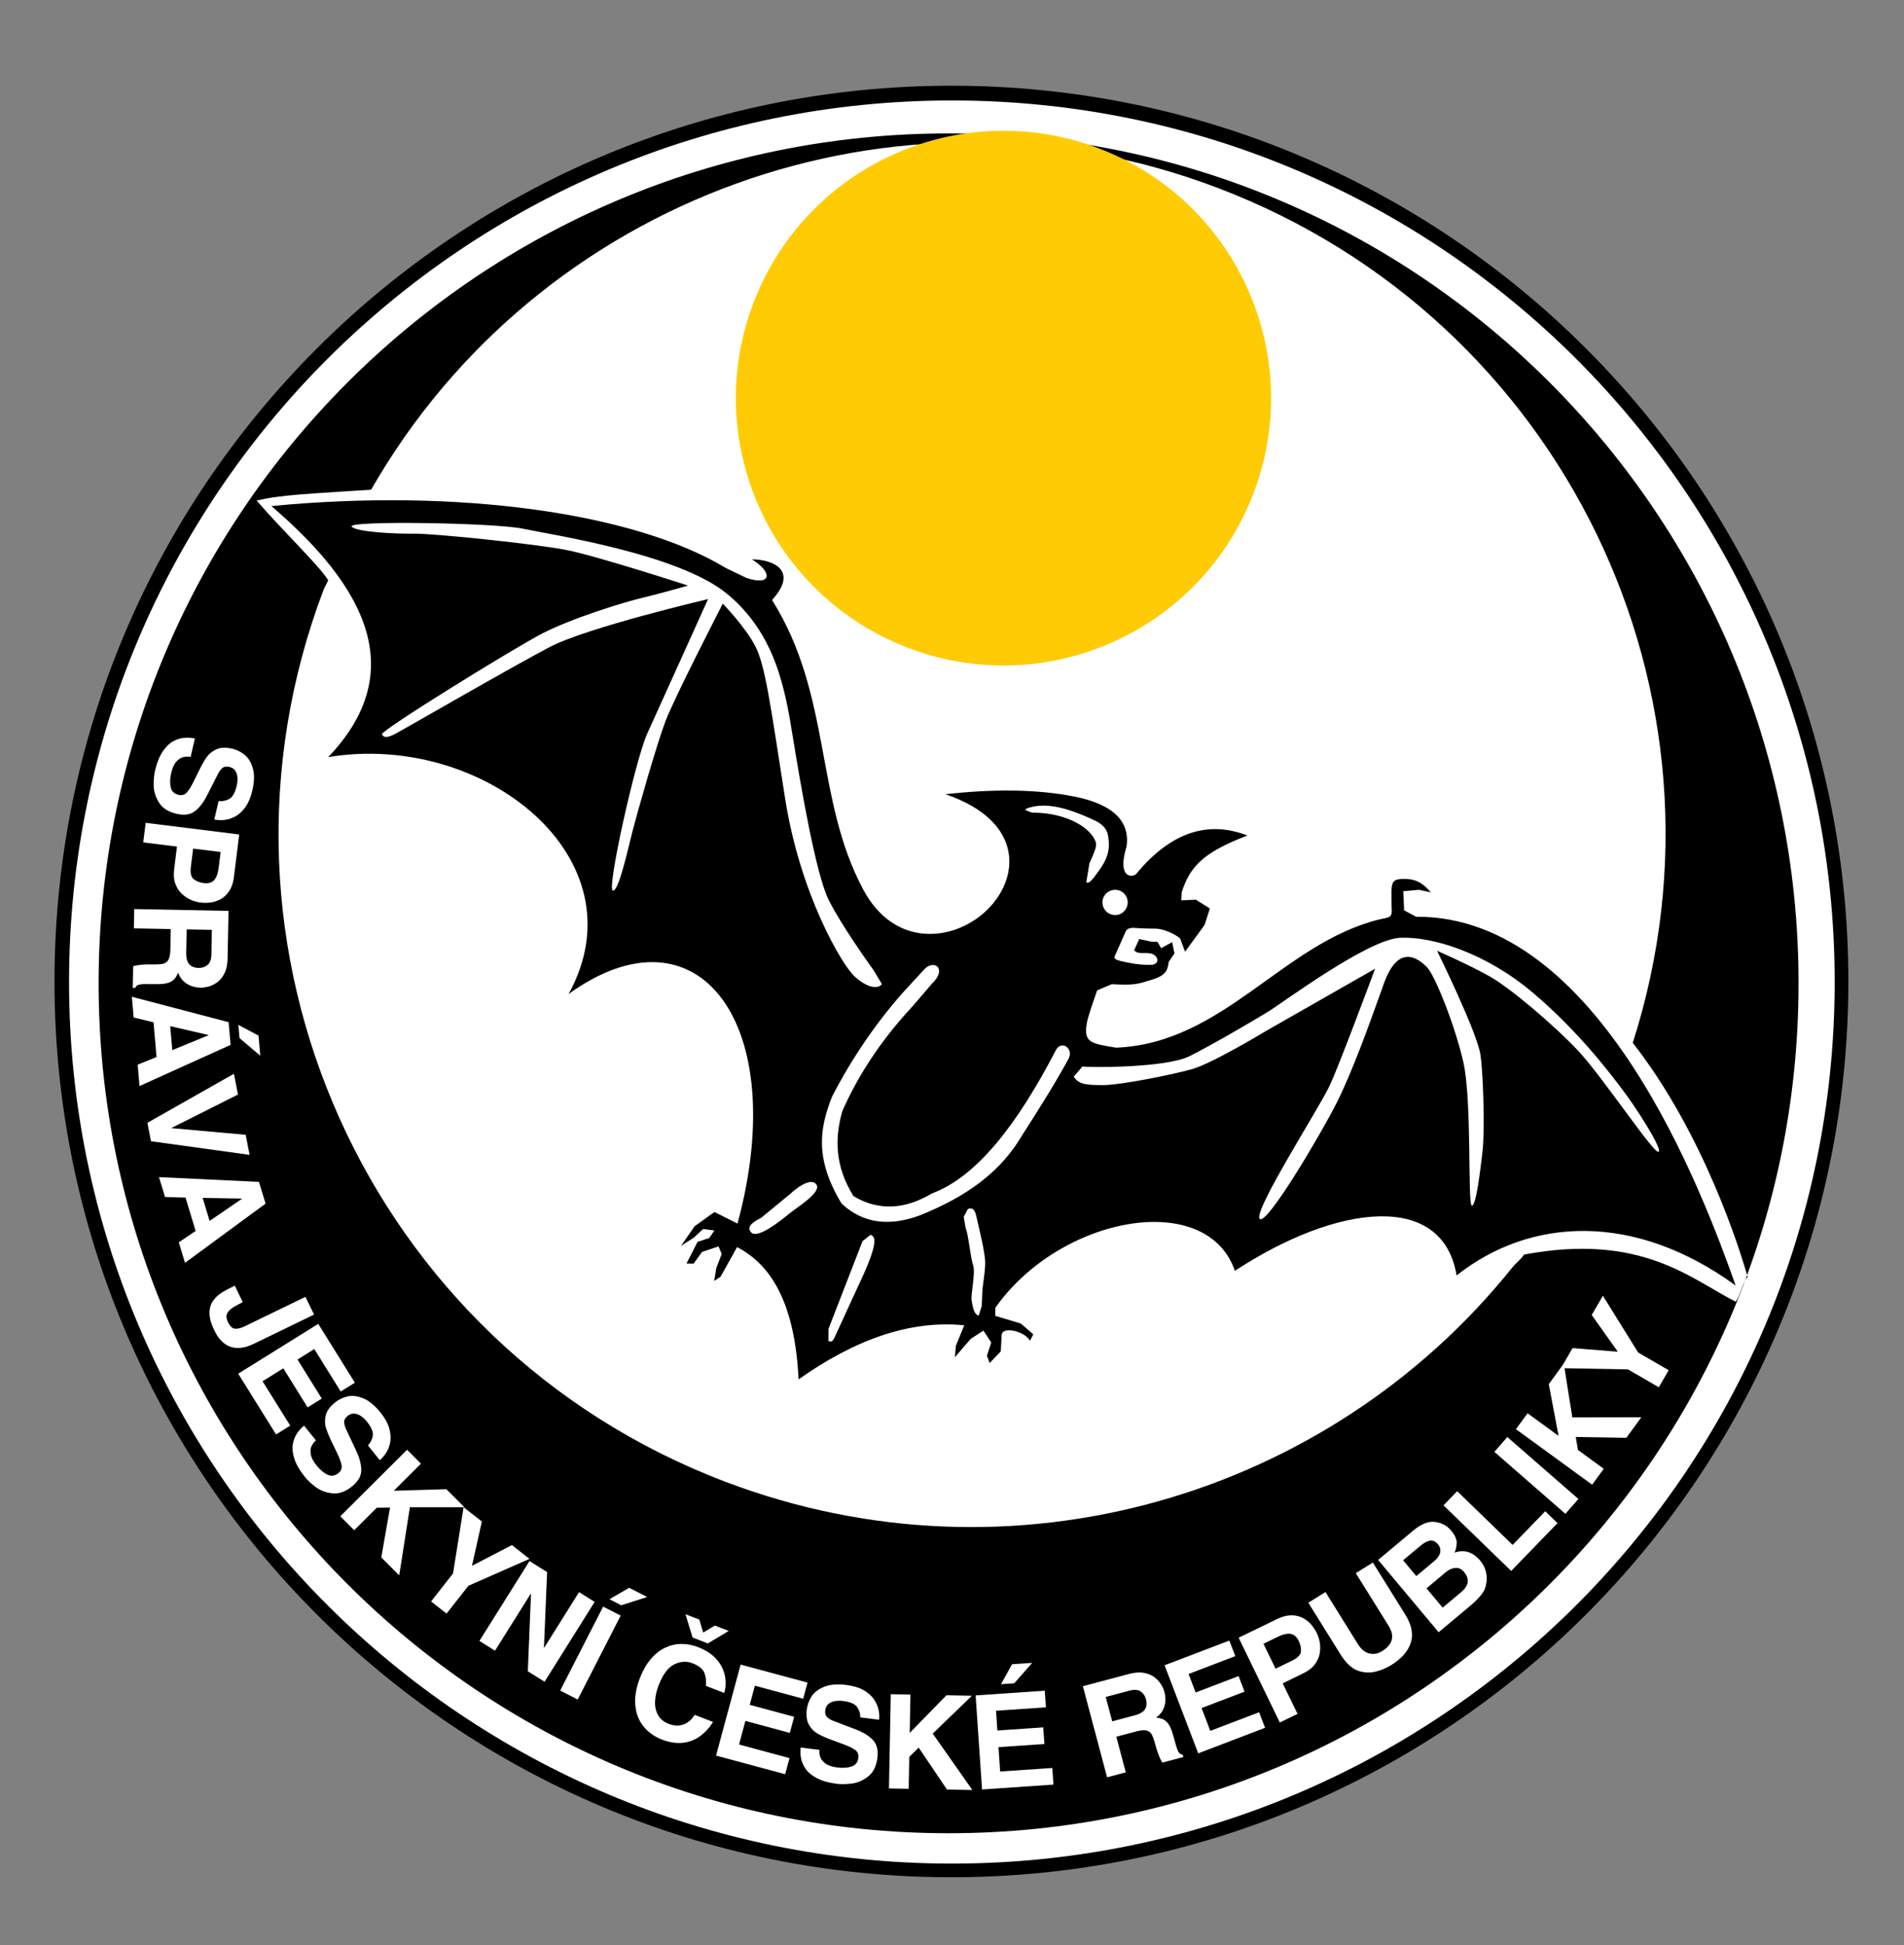
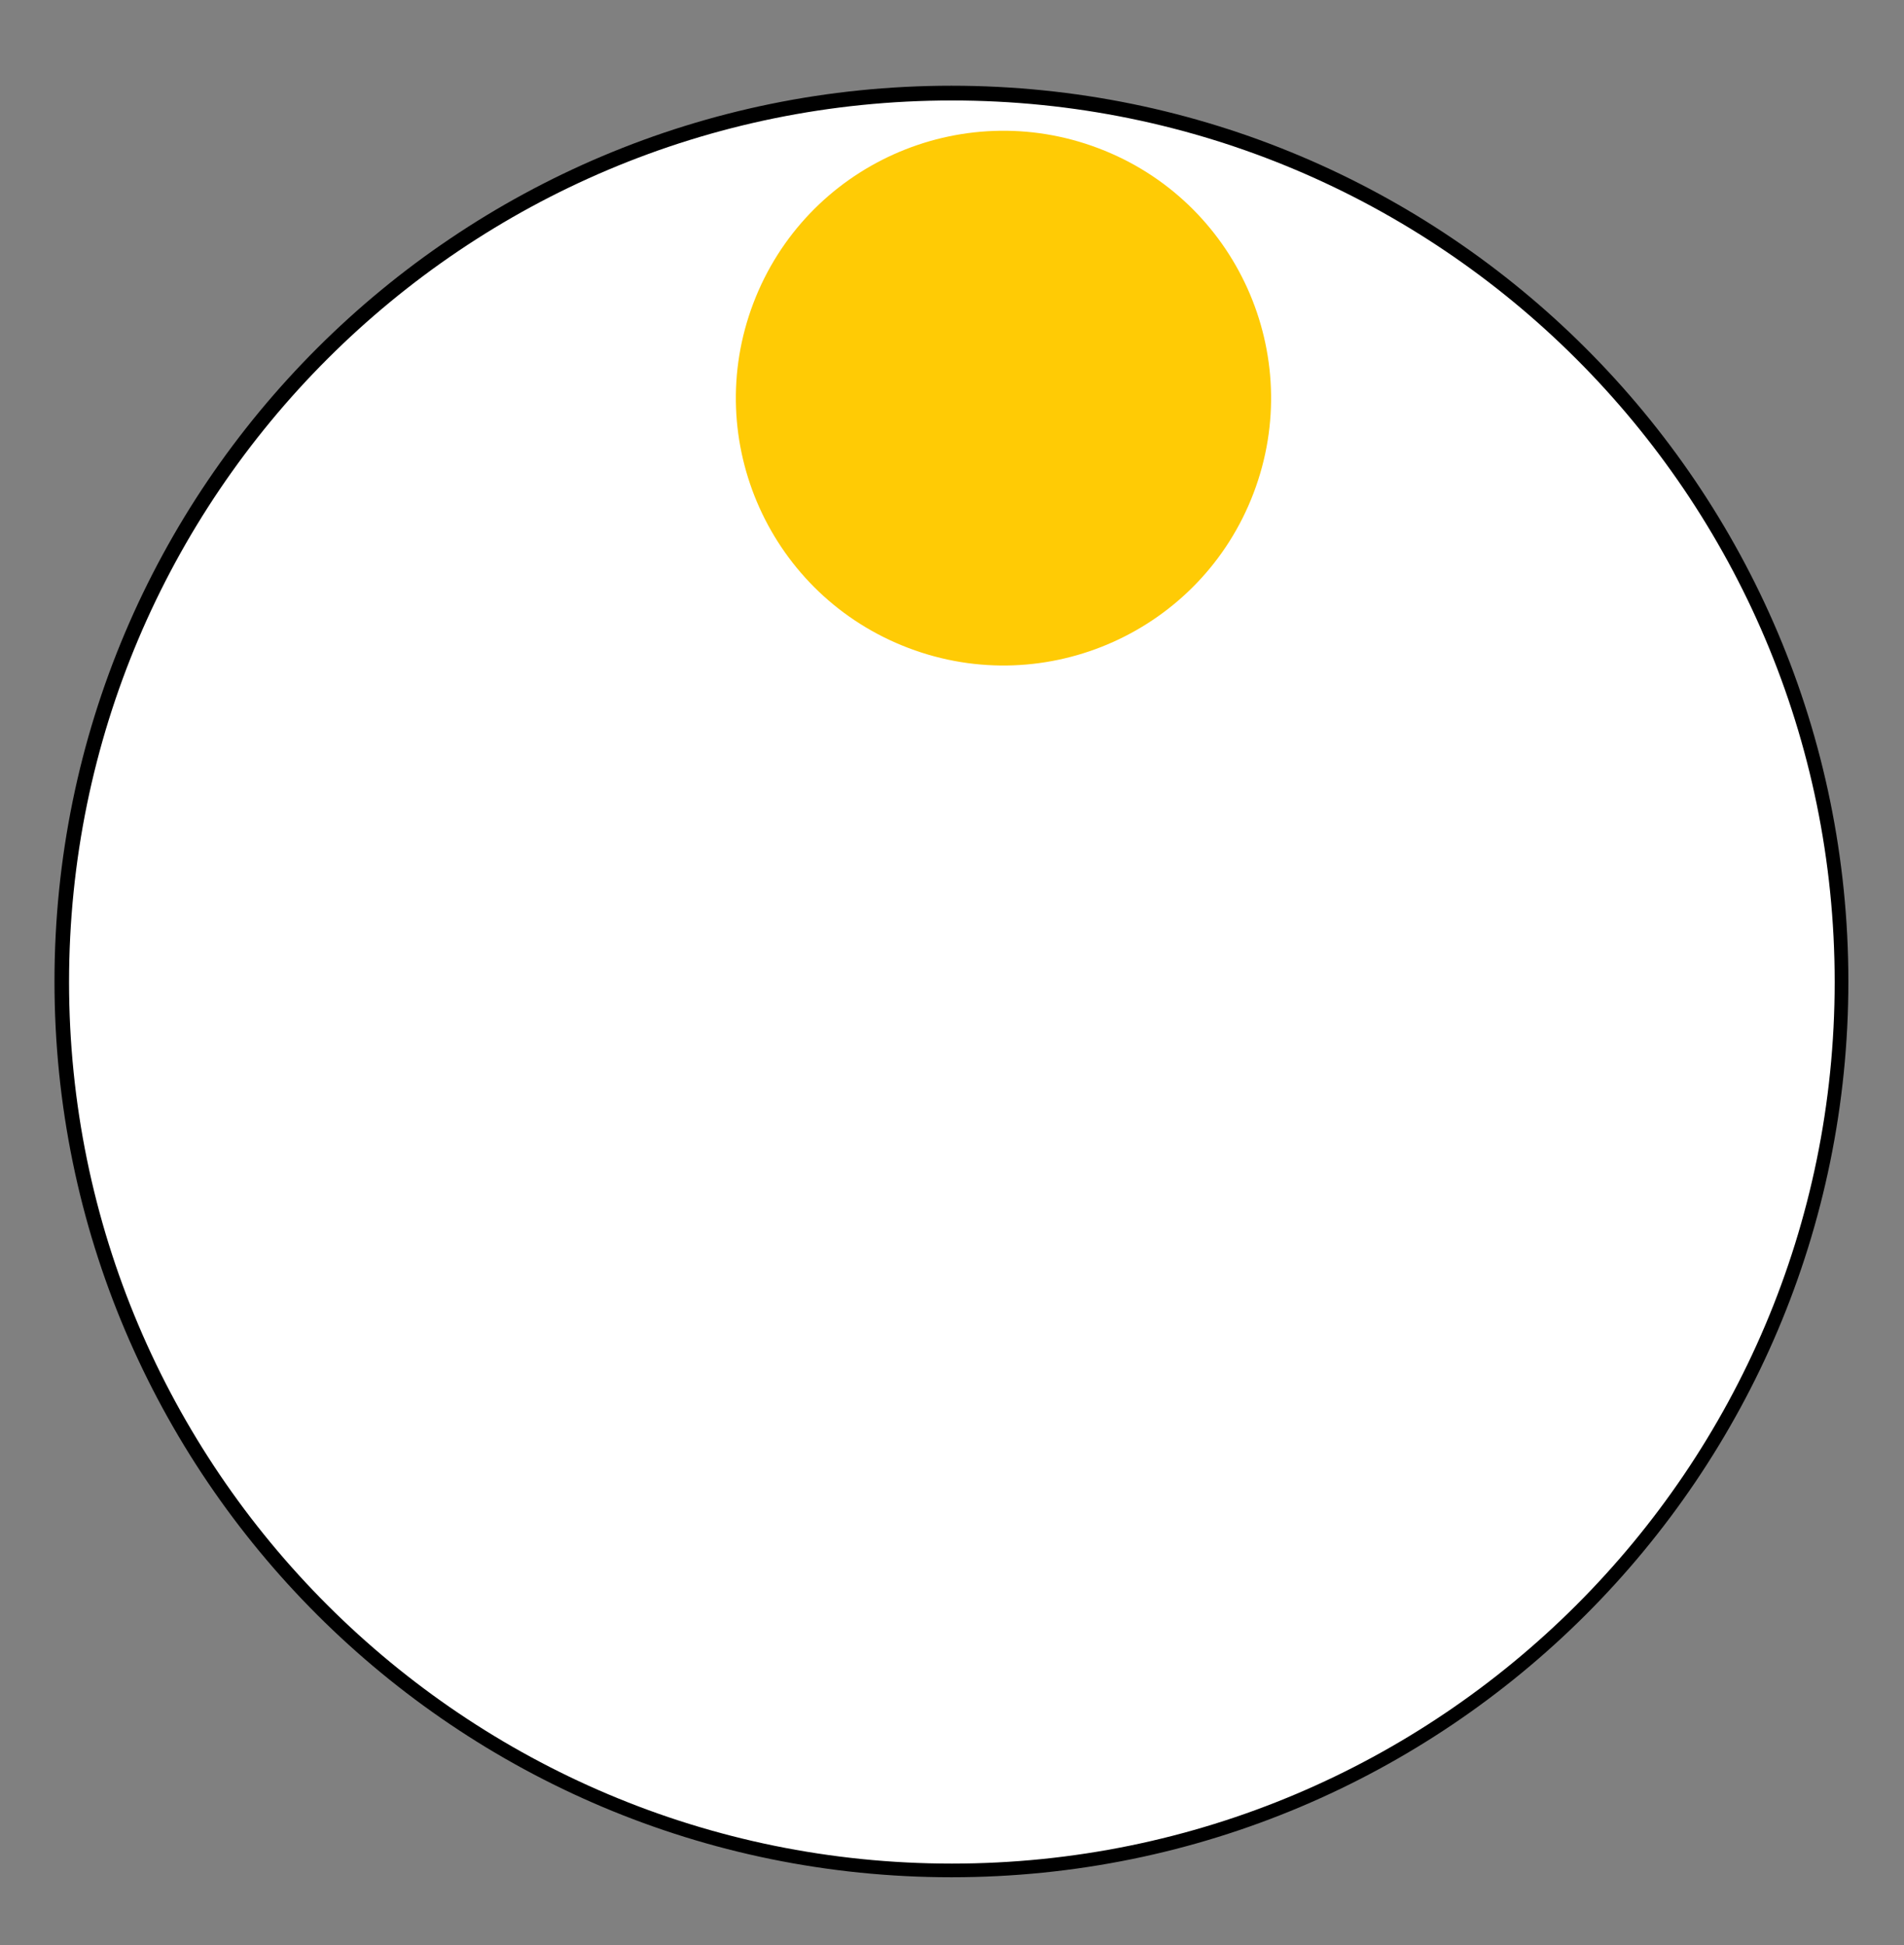
<svg xmlns="http://www.w3.org/2000/svg" version="1.1" id="Layer_1" x="0px" y="0px" width="555px" height="567px" viewBox="0 0 555 567" enable-background="new 0 0 555 567" xml:space="preserve">
  <rect x="0" y="0" width="555" height="567" fill="#808080" stroke="none" />
  <path fill-rule="evenodd" clip-rule="evenodd" fill="#FFFFFF" d="M277.341,27.591c143.006,0,258.98,115.834,258.98,258.673  c0,142.83-115.974,258.663-258.98,258.663c-143.014,0-258.99-115.833-258.99-258.663C18.351,143.425,134.327,27.591,277.341,27.591" />
  <path fill-rule="evenodd" clip-rule="evenodd" d="M277.341,24.988c144.37,0,261.443,116.933,261.443,261.134  c0,144.186-117.073,261.119-261.443,261.119c-144.377,0-261.46-116.933-261.46-261.119  C15.881,141.921,132.964,24.988,277.341,24.988 M277.456,29.289c142.099,0,257.337,115.078,257.337,256.983  c0,141.896-115.238,256.985-257.337,256.985c-142.091,0-257.327-115.089-257.327-256.985  C20.129,144.367,135.365,29.289,277.456,29.289z" />
-   <path fill-rule="evenodd" clip-rule="evenodd" d="M475.937,304.004C508.43,202.587,455.698,93.016,354.86,54.743  c-94.125-35.737-198.21,3.351-246.683,88.006c-17.409,1.187-26.317,1.434-33.364,3.184c7.405,8.592,18.673,19.428,20.855,23.238  l-1.257,2.506c-39.617,104.162,12.806,220.709,117.031,260.274c83.896,31.85,175.789,4.151,229.119-62.142  c1.618-2.015,2.179-2.025,3.72-4.099c34.067-6.361,48.439,7.008,61.501,13.676c0.766,0.389,2.823-7.308,3.668-7.037  C507.313,364.76,496.714,330.516,475.937,304.004 M276.506,38.893c136.803,0,247.757,110.944,247.757,247.757  c0,136.806-110.944,247.758-247.757,247.758c-136.805,0-247.757-110.952-247.757-247.758  C28.749,149.837,139.701,38.893,276.506,38.893z" />
  <path fill="#FFCB05" d="M365.406,143.734c15.307-40.225-4.942-85.236-45.202-100.512c-40.26-15.29-85.303,4.917-100.609,45.167  c-15.287,40.215,4.944,85.225,45.222,100.512C305.057,204.198,350.119,183.957,365.406,143.734" />
-   <path fill-rule="evenodd" clip-rule="evenodd" d="M248.79,348.687c7.599,4.548,15.321,3.713,22.904-0.808  c12.913-4.795,24.744-19.924,35.931-41.464c1.653-3.563,5.543-0.703,3.81,2.279c-2.974,5.55-7.61,13.157-15.464,25.34  c-5.216,7.363-13.035,14.354-28.015,20.328c-8.522,3.087-16.212,2.481-22.642-3.501c-8.091-13.362-6.226-22.35-2.788-31.164  c5.912-11.452,12.976-21.648,20.628-30.312l6.263-6.799c2.833-3.062,6.834-0.22,2.224,4.186l-5.62,6.545  c-9.562,10.273-16.159,20.705-20.503,30.628C243.257,331.887,243.389,340.042,248.79,348.687 M221.856,355.013l8.602-7.064  c0.923-0.957,5.805-5.004,7.486-2.683c1.708,2.279-5.69,6.695-8.119,8.709c-2.436,2.023-9.043,7.256-10.863,5.294  C217.114,357.274,220.687,355.663,221.856,355.013z M253.804,359.92c0.563,0.643,3.49,0.044-3.608,14.875l-6.64,14.461  c-0.668,1.786-1.329,2.092-2.094,1.626l0.035-3.491l9.93-25.589L253.804,359.92z M281.485,358.075l-0.574-3.354l1.225-2.294  c0.86-0.239,1.882-0.573,2.488,2.234c0.589,2.805,2.631,10.589,2.551,13.713c-0.08,3.105-0.843,7.044-0.826,7.987l-0.176,4.353  l-0.881,2.805c-1.353-0.324-1.705-2.311-2.057-4.291c-0.361-1.98,1.197-8.031,0.422-10.362  C282.874,366.552,282.233,359.446,281.485,358.075z M312.984,313.865l2.55-2.982c1.574,0.316,24.348,0.511,31.314-3.045  c7.002-3.525,18.638-10.387,22.64-12.823c4.047-2.419,29.255-21.286,38.712-21.647c9.455-0.369,24.856,4.363,38.712,16.097  c13.87,11.751,23.342,24.654,26.342,28.621c3.027,3.942,11.4,16.731,10.223,17.673c-1.215,0.95-16.459-22.026-23.505-29.504  c-7.019-7.433-19.598-18.127-25.622-21.558c-6.026-3.413-15.464-7.537-15.464-7.537s11.779,23.896,12.676,30.452  c0.888,6.535,1.24,22.719,0.572,28.11c-0.634,5.393-1.9,16.194-3.139,15.703c-1.215-0.476,0.094-30.691-2.439-41.799  c-2.541-11.083-8.373-25.43-10.607-27.681c-2.261-2.252-8.208-7.356-12.561,4.785c-4.354,12.207-9.253,25.841-13.791,34.814  c-4.53,8.981-20.426,35.922-22.405,33.758c-2.005-2.182,17.346-32.307,20.363-38.772c3.017-6.447,13.265-34.129,13.265-34.129  l-31.728,18.102c0,0-15.736,9.534-21.718,11.19c-5.999,1.678-20.659,4.59-25.736,4.625  C316.554,316.336,314.417,316.081,312.984,313.865z M299.323,235.668c4.864-1.785,10.881-0.668,19.527,3.386  c4.1,1.875,4.214,4.037,4.381,6.984c0.088,4.496-2.86,7.565-4.381,9.791c-0.845,0.871-1.171,1.619-2.209,1.442l0.915-5.603  c2.499-5.523,2.287-5.612,1.075-7.739c-2.763-4.092-9.836-7.109-17.778-7.029l-1.9-0.721  C298.821,236.072,298.953,235.835,299.323,235.668z M328.472,264.369c0.731-1.9-0.212-4.019-2.119-4.75  c-1.9-0.703-4.012,0.237-4.76,2.147c-0.71,1.9,0.247,4.037,2.157,4.74C325.632,267.237,327.769,266.279,328.472,264.369z   M102.484,153.487c-1.284-1.768,41.615-1.117,49.945,0.634c8.365,1.785,45.194,7.293,59.374,18.884  c14.205,11.594,17.045,27.883,19.226,41.395c2.2,13.519,6.695,40.303,10.54,47.972c3.86,7.662,11.978,18.922,13.06,20.451  l2.439,4.039c-1.145,1.511-4.127,1.239-7.927-2.182c-3.747-3.413-15.93-24.093-20.293-51.949  c-4.354-27.858-5.795-38.851-8.742-44.464c-2.93-5.63-9.42-12.297-9.42-12.297s-13.97,27.092-16.695,34.243  c-2.711,7.142-8.375,27.25-9.562,31.876c-1.215,4.592-4.1,18.146-5.822,17.505c-1.726-0.65,6.597-38.088,10.063-45.758  c3.518-7.704,17.723-39.195,17.723-39.195s-35.299,8.268-46.205,14.005c-10.916,5.707-42.379,23.916-44.86,25.225  c-2.464,1.319-3.546,1.197-3.995,0.177c-0.473-1.039,37.904-24.779,46.674-29.351c8.786-4.548,24.424-9.316,29.052-10.38  c4.618-1.075,13.502-3.608,13.502-3.608s-26.353-8.592-35.528-10.395c-9.208-1.788-38.772-4.847-44.444-4.742  C114.906,155.659,103.577,155.036,102.484,153.487z M251.667,259.39c9.093,16.942,26.123,15.05,35.578,6.326  c10.063-9.288,11.639-26.265-11.689-34.199c13.616-1.496,26.345-1.539,37.567,0.685c14.337,2.833,16,9.57,15.252,14.567  c-3,9.781,2.227,9.21,3.114,7.634c9.844-11.716,20.558-15.339,32.132-10.836c-13.15,4.987-16.738,9.183-19.166,16.501l-0.115,2.394  l4.241-0.185l4.089,2.551l-1.556,4.82l-5.682,7.791l-1.444-3.869c-0.984-0.898-3.149-2.015-5.136-2.551  c-2.102-0.563-1.987-0.08-8.682-0.553c-1.169,0.104-1.795,0.361-2.171,1.381l-3.125,7.019c-0.236,0.845,1.197,1.099,1.751,1.274  c2.894,0.705,5.734,1.171,8.497,1.117c3.211,0.142,2.693-2.823,0.212-3.324c-1.952-0.344-3.608,0.352-4.742-0.923l1.486-3.273  l3.687,0.81l1.609-0.01l1.082,1.848l3.219-1.723l0.668,3.281l-1.661,2.419c-0.334,2.304-0.633,3.852-4.558,5.118  c-4.635,1.452-5.32,1.776-12.068,1.424l-4.256,1.813c-1.109,3.121-2.121,6.096-2.832,8.709c-1.399,6.57,0.8,6.702,8.338,7.986  c31.341-1.276,48.431-30.294,76.683-37.375c3.458-0.72,3.862-0.526,3.65-3.713c-0.035-7.151-0.588-8.188,4.144-8.091  c3.605,0.063,5.568,1.9,7.301,3.915l-3.439-0.758l-4.61,0.407l0.254,5.575l3.494,1.865c53.567-0.299,83.545,80.483,93.149,107.513  c-29.422-21.435-59.796-20.009-81.346-2.937c-4.064-24.567-34.752-20.927-64.633-1.354c-8.17-23.829-50.867-16.09-69.814,10.756  l-0.034,2.367l7.457,2.244l3.643,3.156l-0.995,1.892c-1.107-2.533-7.704-4.443-8.233-1.847l-0.254,4.907l-3.247,3.406l-0.8-2.129  l1.267-3.853l-2.287-3.475l-3.712,2.418l-4.608,5.348l0.289-3.333l2.446-5.972c-15.912-1.611-32.027,4.256-48.291,15.753  c-1.082-22.096-7.899-33.363-17.935-38.552l-4.785,8.602l-1.882,1.267l0.616-3.773l1.583-4.116l-0.94-2.182l-4.802,1.608  l-2.464,3.431l-2.067-0.045l3.219-6.306l3.421-1.144l1.496-2.179l-3.271-0.442l-2.808,2.579l-3.65,2.331l3.932-5.682l5.815-4.187  l6.712,3.376c15.708-57.955-11.243-94.301-49.224-66.919c21.762-39.54-24.762-76.588-70.068-69.058  c23.864-25.016,10.756-49.785-16.571-73.183c54.235-5.251,105.815,1.918,132.467,18.06l6.006,2.884  c7.321,2.471,7.777-1.6,1.593-5.41c6.334,0.045,13.634,3.291,5.875,11.858C242.561,202.781,237.435,232.888,251.667,259.39z" />
-   <path fill="#FFFFFF" d="M477.503,394.269l8.901,5.163l-2.875,4.97l-8.981-5.206l-19.553-0.362l3.394-5.849l13.185,1.057l-7.6-10.707  l3.256-5.62L477.503,394.269 M459.955,422.68l7.522,5.488l-3.378,4.638l-22.211-16.187l3.386-4.635l9.033,6.58l-2.85-15.067  l4.374-5.999l2.488,15.693l20.109-0.038l-4.363,5.982l-14.744-0.245L459.955,422.68z M439.372,418.908l20.715,18.057l-3.783,4.328  L435.6,423.234L439.372,418.908z M424.764,434.696l16.156,15.666l9.51-9.817l3.571,3.466l-13.502,13.933l-19.73-19.121  L424.764,434.696z M408.99,454.84l3.855,4.607l5.162-4.318c0.598-0.501,1.064-1.03,1.391-1.583c0.334-0.546,0.483-1.117,0.456-1.698  c-0.025-0.589-0.264-1.142-0.696-1.663c-0.693-0.836-1.458-1.187-2.276-1.072c-0.828,0.114-1.778,0.615-2.842,1.503L408.99,454.84z   M415.817,463.011l4.705,5.629l5.394-4.513c1.107-0.922,1.74-1.882,1.907-2.85c0.149-0.977-0.209-1.997-1.1-3.061  c-0.71-0.853-1.555-1.24-2.516-1.152c-0.967,0.087-1.899,0.511-2.777,1.249L415.817,463.011z M419.345,475.816l-17.628-21.083  l10.238-8.558c2.324-1.944,4.443-2.78,6.368-2.515c1.928,0.264,3.476,1.089,4.635,2.48c1.1,1.31,1.646,2.479,1.656,3.519  c0,1.037-0.202,2.022-0.626,2.954c2.86-0.995,5.376-0.194,7.54,2.394c0.693,0.835,1.194,1.758,1.493,2.787  c0.31,1.03,0.414,2.057,0.317,3.08c-0.097,0.86-0.264,1.618-0.518,2.269c-0.247,0.658-0.731,1.406-1.452,2.251  c-0.72,0.845-1.76,1.838-3.104,2.965L419.345,475.816z M400.179,455.498l9.445,15.175c1.857,2.982,2.401,5.707,1.618,8.178  c-0.773,2.473-2.69,4.662-5.735,6.555c-1.336,0.825-2.795,1.451-4.378,1.855c-1.593,0.414-3.187,0.386-4.795-0.07  c-0.703-0.194-1.371-0.511-1.997-0.932c-0.623-0.414-1.197-0.916-1.723-1.487c-0.528-0.58-1.065-1.276-1.628-2.101l-9.622-15.457  l5.004-3.114l9.42,15.14c0.96,1.531,2.067,2.453,3.344,2.76c1.274,0.309,2.516,0.09,3.71-0.658c3.141-1.953,3.782-4.416,1.927-7.391  l-9.562-15.356L400.179,455.498z M371.819,486.433l4.785-2.321c1.671-0.808,2.551-1.716,2.613-2.718  c0.07-0.995-0.142-2.005-0.633-3.009c-0.581-1.195-1.354-1.891-2.331-2.085c-0.968-0.185-2.252,0.097-3.862,0.88l-4.1,1.997  L371.819,486.433z M373.897,490.709l4.326,8.911l-5.164,2.506l-12.006-24.716l11.285-5.481c1.215-0.581,2.366-0.932,3.483-1.02  c1.11-0.097,2.165,0.035,3.167,0.404c1.002,0.369,1.917,0.96,2.763,1.786c0.825,0.828,1.538,1.83,2.119,3.016  c0.344,0.724,0.616,1.566,0.8,2.526c0.195,0.958,0.212,2.005,0.045,3.149c-0.159,1.152-0.625,2.252-1.398,3.317  c-0.766,1.054-1.928,1.959-3.501,2.725L373.897,490.709z M358.343,478.245l1.733,4.538l-13.616,5.208l2.059,5.391l12.524-4.785  l1.733,4.541l-12.524,4.784l2.541,6.65l14.232-5.435l1.733,4.538l-19.483,7.45l-9.807-25.677L358.343,478.245z M324.199,501.792  l6.49-1.733c0.995-0.254,1.768-0.598,2.332-1.012c0.553-0.414,0.915-0.932,1.089-1.548c0.167-0.624,0.142-1.354-0.087-2.207  c-0.237-0.905-0.738-1.646-1.496-2.192c-0.766-0.553-1.863-0.633-3.306-0.254l-6.915,1.847L324.199,501.792z M322.71,518.109  l-7.061-26.555l13.422-3.572c1.653-0.44,3.122-0.554,4.381-0.317c1.257,0.229,2.296,0.668,3.104,1.294  c0.793,0.633,1.434,1.319,1.893,2.074c0.456,0.758,0.783,1.496,0.974,2.217c0.265,0.977,0.345,1.927,0.247,2.867  c-0.087,0.933-0.361,1.795-0.81,2.588c-0.456,0.791-1.082,1.451-1.855,1.96c0.713,0.115,1.301,0.247,1.768,0.432  c0.476,0.176,0.897,0.458,1.284,0.827c0.386,0.379,0.758,0.923,1.099,1.654c0.344,0.73,0.679,1.705,1.003,2.929  c0.316,1.169,0.546,2.022,0.713,2.568c0.167,0.546,0.326,0.985,0.493,1.347c0.168,0.359,0.352,0.615,0.571,0.783  c0.22,0.157,0.484,0.254,0.801,0.289l0.194,0.703l-6.124,1.628c-0.755-1.222-1.423-2.955-2.031-5.209  c-0.369-1.388-0.721-2.391-1.055-3.007c-0.334-0.598-0.845-0.984-1.548-1.151c-0.696-0.16-1.716-0.063-3.062,0.299l-5.718,1.521  l2.763,10.379L322.71,518.109z M300.879,484.745l-5.234,5.954l-3.859,0.265l3.218-5.822L300.879,484.745z M304.539,492.863  l0.334,4.848l-14.539,0.994l0.387,5.76l13.379-0.915l0.334,4.857l-13.379,0.905l0.484,7.109l15.199-1.04l0.334,4.847l-20.812,1.426  l-1.872-27.417L304.539,492.863z M265.044,512.155l-0.174,9.305l-5.745-0.115l0.528-27.469l5.735,0.114l-0.212,11.171l10.714-10.979  l7.415,0.15l-11.417,11.031l11.55,16.448l-7.398-0.139l-8.251-12.218L265.044,512.155z M233.378,509.427l5.473,0.678  c-0.054,0.668,0.018,1.354,0.237,2.04c0.22,0.703,0.721,1.336,1.514,1.927c0.79,0.588,1.952,0.975,3.473,1.169  c1.601,0.195,2.992,0.105,4.144-0.282c1.159-0.379,1.82-1.239,1.987-2.56c0.115-0.95-0.184-1.695-0.897-2.242  c-0.721-0.546-1.928-1.127-3.616-1.742l-2.85-1.055c-1.872-0.678-3.351-1.319-4.433-1.928c-1.089-0.606-1.952-1.486-2.603-2.637  c-0.651-1.145-0.853-2.656-0.626-4.521c0.16-1.249,0.599-2.471,1.329-3.66c0.731-1.197,1.945-2.137,3.633-2.858  c1.688-0.705,3.887-0.897,6.58-0.563c2.005,0.254,3.65,0.738,4.944,1.469c1.302,0.737,2.294,1.6,3,2.585  c0.693,0.995,1.159,2.025,1.406,3.089c0.237,1.062,0.289,2.057,0.175,2.99l-5.471-0.686c0.018-1.074-0.299-2.077-0.922-2.999  c-0.626-0.925-2.008-1.524-4.144-1.786c-0.773-0.097-1.549-0.089-2.297,0.035c-0.738,0.115-1.388,0.397-1.917,0.836  c-0.536,0.431-0.843,1.037-0.94,1.802c-0.115,0.925,0.08,1.618,0.571,2.077c0.501,0.456,1.152,0.826,1.97,1.117l6.43,2.461  c2.174,0.838,3.817,1.858,4.944,3.072c1.135,1.214,1.566,2.927,1.284,5.161c-0.309,2.464-1.204,4.277-2.692,5.438  c-1.486,1.17-3.052,1.846-4.705,2.067c-1.653,0.21-3.14,0.237-4.451,0.078c-2.349-0.29-4.266-0.836-5.752-1.619  c-1.496-0.782-2.596-1.698-3.309-2.725c-0.72-1.029-1.169-2.084-1.361-3.149C233.291,511.441,233.264,510.412,233.378,509.427z   M235.393,490.497l-1.274,4.698l-14.075-3.8l-1.503,5.577l12.948,3.491l-1.267,4.69l-12.941-3.493l-1.855,6.879l14.709,3.967  l-1.267,4.688l-20.144-5.428l7.161-26.527L235.393,490.497z M212.427,475.43l-6.086,3.643l-4.468-1.726l-2.06-6.782l4.029,1.549  l1.127,3.8l3.421-2.04L212.427,475.43z M211.108,493.514l-5.348-2.067c0.142-1.371,0-2.63-0.432-3.782  c-0.439-1.142-1.618-2.092-3.545-2.833c-1.653-0.64-3.386-0.526-5.206,0.334c-1.821,0.863-3.361,2.923-4.618,6.166  c-0.606,1.584-0.943,3.132-1.012,4.638c-0.07,1.511,0.219,2.83,0.862,3.992c0.644,1.152,1.688,2.015,3.139,2.578  c1.489,0.571,2.895,0.634,4.207,0.192c1.319-0.456,2.426-1.399,3.341-2.832l5.348,2.067c-1.117,1.777-2.428,3.194-3.897,4.231  c-1.476,1.047-3.139,1.663-5.004,1.847c-1.855,0.195-3.817-0.114-5.894-0.905c-2.304-0.89-4.134-2.191-5.496-3.887  c-1.374-1.708-2.157-3.765-2.366-6.176c-0.212-2.418,0.237-5.066,1.344-7.926c0.828-2.145,1.865-3.967,3.124-5.46  c1.257-1.487,2.638-2.604,4.159-3.327c1.524-0.738,3.097-1.117,4.732-1.134c1.646-0.018,3.309,0.292,4.99,0.942  c1.827,0.703,3.333,1.608,4.51,2.708c1.189,1.11,2.042,2.279,2.578,3.518c0.529,1.242,0.828,2.474,0.888,3.695  C211.574,491.325,211.442,492.459,211.108,493.514z M188.653,465.544l-7.558,2.411l-3.438-1.761l5.752-3.333L188.653,465.544z   M180.921,470.962l-12.517,24.47l-5.111-2.621l12.516-24.462L180.921,470.962z M158.623,480.339l10.168-16.221l4.547,2.849  l-14.601,23.283l-4.882-3.059l0.923-22.57l-0.07-0.037l-10.414,16.608l-4.548-2.85l14.601-23.275l5.129,3.211l-0.916,22.016  L158.623,480.339z M136.527,462.28l-6.361,8.101l-4.51-3.536l6.393-8.163l3.089-19.316l5.321,4.169l-2.885,12.913l11.654-6.034  l5.119,4.012L136.527,462.28z M109.84,439.508l-6.59,6.57l-4.054-4.064l19.466-19.396l4.047,4.064l-7.917,7.892l15.332-0.459  l5.241,5.261l-15.885,0.008l-3.115,19.854l-5.223-5.244l2.55-14.521L109.84,439.508z M88.624,415.592l3.466,4.291  c-0.511,0.431-0.932,0.985-1.249,1.628c-0.334,0.651-0.414,1.461-0.247,2.436c0.157,0.967,0.721,2.06,1.681,3.246  c1.019,1.257,2.074,2.155,3.174,2.683c1.099,0.536,2.174,0.377,3.211-0.458c0.738-0.606,1.047-1.354,0.915-2.242  c-0.142-0.89-0.598-2.147-1.391-3.765l-1.319-2.728c-0.88-1.785-1.496-3.281-1.855-4.475c-0.362-1.197-0.369-2.429-0.035-3.705  c0.334-1.275,1.232-2.506,2.69-3.686c0.985-0.79,2.147-1.363,3.501-1.715c1.356-0.342,2.885-0.184,4.593,0.476  c1.715,0.668,3.421,2.05,5.126,4.162c1.266,1.573,2.112,3.069,2.533,4.493c0.424,1.433,0.546,2.745,0.362,3.942  c-0.185,1.204-0.564,2.259-1.135,3.201c-0.571,0.933-1.214,1.688-1.945,2.269l-3.455-4.293c0.748-0.756,1.221-1.696,1.416-2.795  c0.194-1.1-0.386-2.492-1.743-4.172c-0.491-0.606-1.045-1.124-1.671-1.566c-0.623-0.429-1.273-0.676-1.962-0.728  c-0.685-0.055-1.326,0.157-1.925,0.641c-0.73,0.591-1.074,1.214-1.037,1.892c0.043,0.676,0.254,1.399,0.641,2.172l2.92,6.236  c0.977,2.112,1.451,3.994,1.426,5.647c-0.035,1.654-0.925,3.194-2.666,4.601c-1.934,1.566-3.834,2.244-5.717,2.049  c-1.875-0.202-3.483-0.8-4.83-1.785c-1.336-0.995-2.418-2.005-3.246-3.034c-1.486-1.848-2.488-3.563-3.017-5.174  c-0.526-1.591-0.685-3.017-0.484-4.256c0.203-1.232,0.609-2.304,1.215-3.202C87.153,416.973,87.849,416.215,88.624,415.592z   M103.445,403.075l-4.127,2.568l-7.704-12.377l-4.899,3.052l7.08,11.382l-4.126,2.569l-7.089-11.383l-6.044,3.765l8.059,12.931  l-4.126,2.578L69.44,400.445l23.326-14.524L103.445,403.075z M91.544,383.213l-17.558,8.522c-1.713,0.828-3.299,1.242-4.75,1.215  c-1.451-0.018-2.735-0.467-3.86-1.319c-1.127-0.863-2.094-2.12-2.895-3.783c-0.94-1.927-1.406-3.605-1.416-5.039  c0-1.433,0.352-2.64,1.055-3.625c0.696-0.975,1.531-1.758,2.481-2.349c0.96-0.606,2.234-1.284,3.827-2.057l2.339,4.82  c-1.082,0.528-1.943,0.985-2.576,1.371c-0.626,0.379-1.134,0.793-1.531,1.242c-0.396,0.439-0.608,0.922-0.643,1.433  c-0.035,0.509,0.115,1.107,0.441,1.786c0.589,1.214,1.285,1.847,2.075,1.907c0.793,0.063,1.768-0.202,2.947-0.773l17.548-8.515  L91.544,383.213z M70.495,349.401l-11.427-0.202l2.032,6.712l9.42-6.44L70.495,349.401z M54.081,349.119l-5.981-0.184l-1.758-5.788  l29.14,1.382l1.927,6.34l-23.477,17.259l-1.813-5.974l4.909-3.323L54.081,349.119z M50.045,328.87l21.575,1.935l1.127,5.85  l-28.746-3.975l-1.038-5.365l25.228-14.295l1.17,6.052l-19.334,9.721L50.045,328.87z M75.868,307.752l-6.051-5.129l-0.334-3.852  l5.877,3.114L75.868,307.752z M60.759,301.71l-11.138-2.57l0.598,6.983l10.547-4.335L60.759,301.71z M44.759,298.023l-5.807-1.417  l-0.519-6.033l28.21,7.407l0.571,6.615l-26.547,11.998l-0.536-6.228l5.498-2.234L44.759,298.023z M54.408,270.923l-0.132,6.722  c-0.018,1.019,0.095,1.855,0.334,2.513c0.244,0.653,0.641,1.144,1.197,1.478c0.553,0.335,1.266,0.511,2.137,0.529  c0.94,0.017,1.785-0.264,2.523-0.845c0.741-0.571,1.117-1.609,1.152-3.097l0.132-7.158L54.408,270.923z M39.129,265.003  l27.479,0.529l-0.264,13.88c-0.035,1.716-0.334,3.157-0.908,4.301c-0.571,1.152-1.274,2.023-2.102,2.621  c-0.825,0.598-1.66,1.02-2.516,1.249c-0.852,0.237-1.653,0.344-2.401,0.334c-1.002-0.017-1.942-0.202-2.822-0.553  c-0.87-0.344-1.628-0.846-2.262-1.496c-0.633-0.661-1.099-1.434-1.381-2.322c-0.299,0.659-0.588,1.187-0.898,1.583  c-0.296,0.404-0.675,0.729-1.141,1.003c-0.477,0.272-1.1,0.473-1.893,0.606c-0.8,0.132-1.828,0.177-3.094,0.149  c-1.214-0.017-2.105-0.025-2.666-0.017c-0.573,0-1.039,0.045-1.433,0.107c-0.389,0.053-0.686,0.167-0.908,0.334  c-0.209,0.167-0.376,0.394-0.501,0.686l-0.721-0.01l0.115-6.333c1.381-0.387,3.236-0.564,5.568-0.519  c1.433,0.035,2.498-0.035,3.174-0.194c0.678-0.15,1.189-0.536,1.541-1.16c0.351-0.626,0.536-1.628,0.563-3.027l0.105-5.919  l-10.741-0.202L39.129,265.003z M56.298,247.375l-0.661,5.279c-0.227,1.847,0.055,3.069,0.863,3.667c0.8,0.599,1.75,0.968,2.86,1.11  c1.326,0.167,2.331-0.107,3.024-0.818c0.686-0.713,1.145-1.945,1.364-3.722l0.564-4.521L56.298,247.375z M51.583,246.787  l-9.834-1.222l0.713-5.7l27.268,3.394l-1.549,12.447c-0.167,1.338-0.511,2.498-1.037,3.483c-0.529,0.977-1.214,1.795-2.067,2.428  c-0.853,0.641-1.848,1.09-3,1.347c-1.144,0.254-2.383,0.299-3.694,0.132c-0.783-0.097-1.636-0.334-2.541-0.696  c-0.915-0.362-1.806-0.922-2.676-1.68c-0.88-0.766-1.538-1.758-2.014-2.983c-0.474-1.214-0.599-2.69-0.377-4.423L51.583,246.787z   M56.809,215.298l-1.249,5.373c-0.661-0.132-1.346-0.132-2.06,0.018c-0.713,0.142-1.398,0.571-2.067,1.301  c-0.668,0.723-1.179,1.84-1.52,3.334c-0.369,1.576-0.422,2.957-0.16,4.151c0.257,1.197,1.04,1.938,2.341,2.244  c0.933,0.212,1.706-0.007,2.321-0.66c0.626-0.659,1.329-1.793,2.112-3.411l1.347-2.728c0.86-1.785,1.66-3.194,2.373-4.214  c0.731-1.009,1.688-1.775,2.903-2.304c1.204-0.518,2.727-0.571,4.565-0.149c1.222,0.282,2.394,0.852,3.501,1.705  c1.099,0.855,1.917,2.157,2.453,3.915c0.529,1.75,0.494,3.949-0.122,6.597c-0.456,1.963-1.117,3.553-1.987,4.767  c-0.863,1.215-1.82,2.12-2.878,2.711c-1.064,0.588-2.129,0.94-3.219,1.072c-1.082,0.122-2.076,0.08-2.989-0.132l1.247-5.366  c1.064,0.115,2.104-0.087,3.089-0.606c0.985-0.528,1.723-1.838,2.207-3.942c0.177-0.755,0.246-1.521,0.202-2.276  c-0.035-0.758-0.245-1.427-0.624-2.007c-0.379-0.571-0.95-0.94-1.698-1.118c-0.905-0.209-1.618-0.094-2.129,0.352  c-0.501,0.449-0.94,1.057-1.309,1.84l-3.124,6.139c-1.055,2.077-2.252,3.608-3.571,4.6c-1.329,0.995-3.086,1.242-5.268,0.731  c-2.419-0.564-4.127-1.636-5.129-3.247c-1.002-1.6-1.521-3.228-1.566-4.899c-0.035-1.663,0.09-3.139,0.387-4.423  c0.538-2.307,1.276-4.162,2.216-5.561c0.943-1.398,1.955-2.401,3.062-2.999c1.092-0.606,2.192-0.95,3.264-1.03  C54.812,214.999,55.842,215.069,56.809,215.298z" />
</svg>